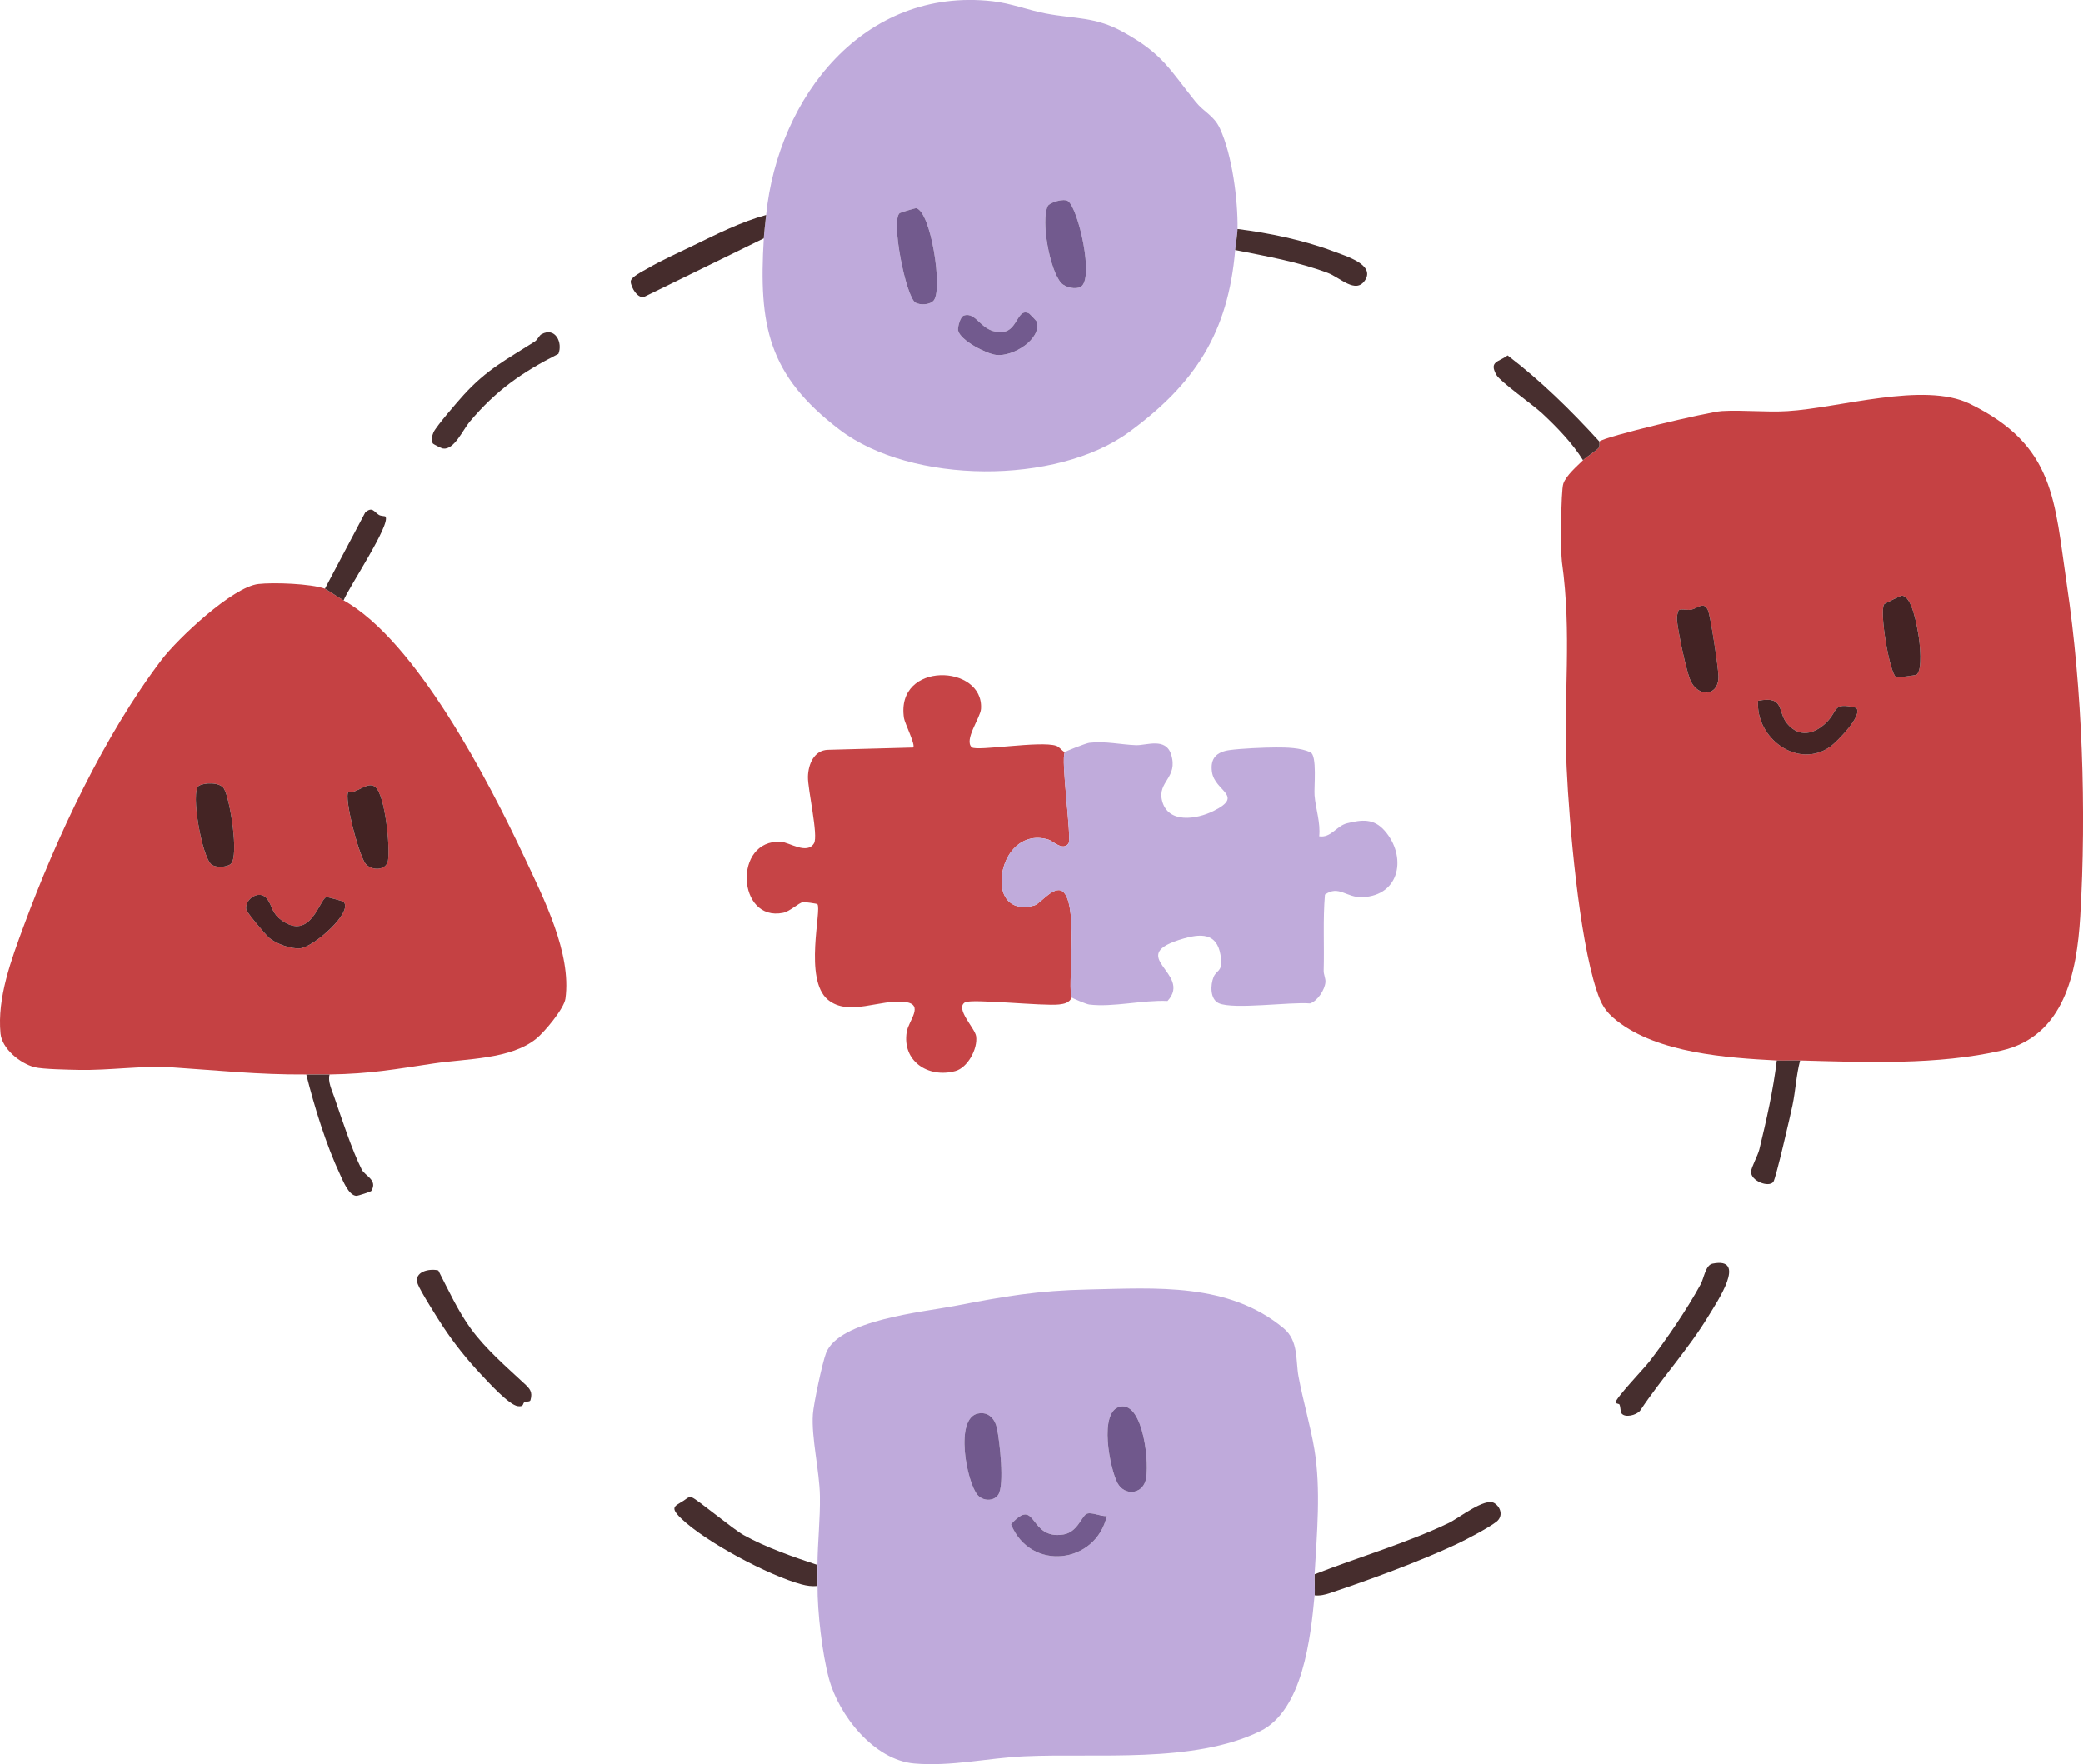
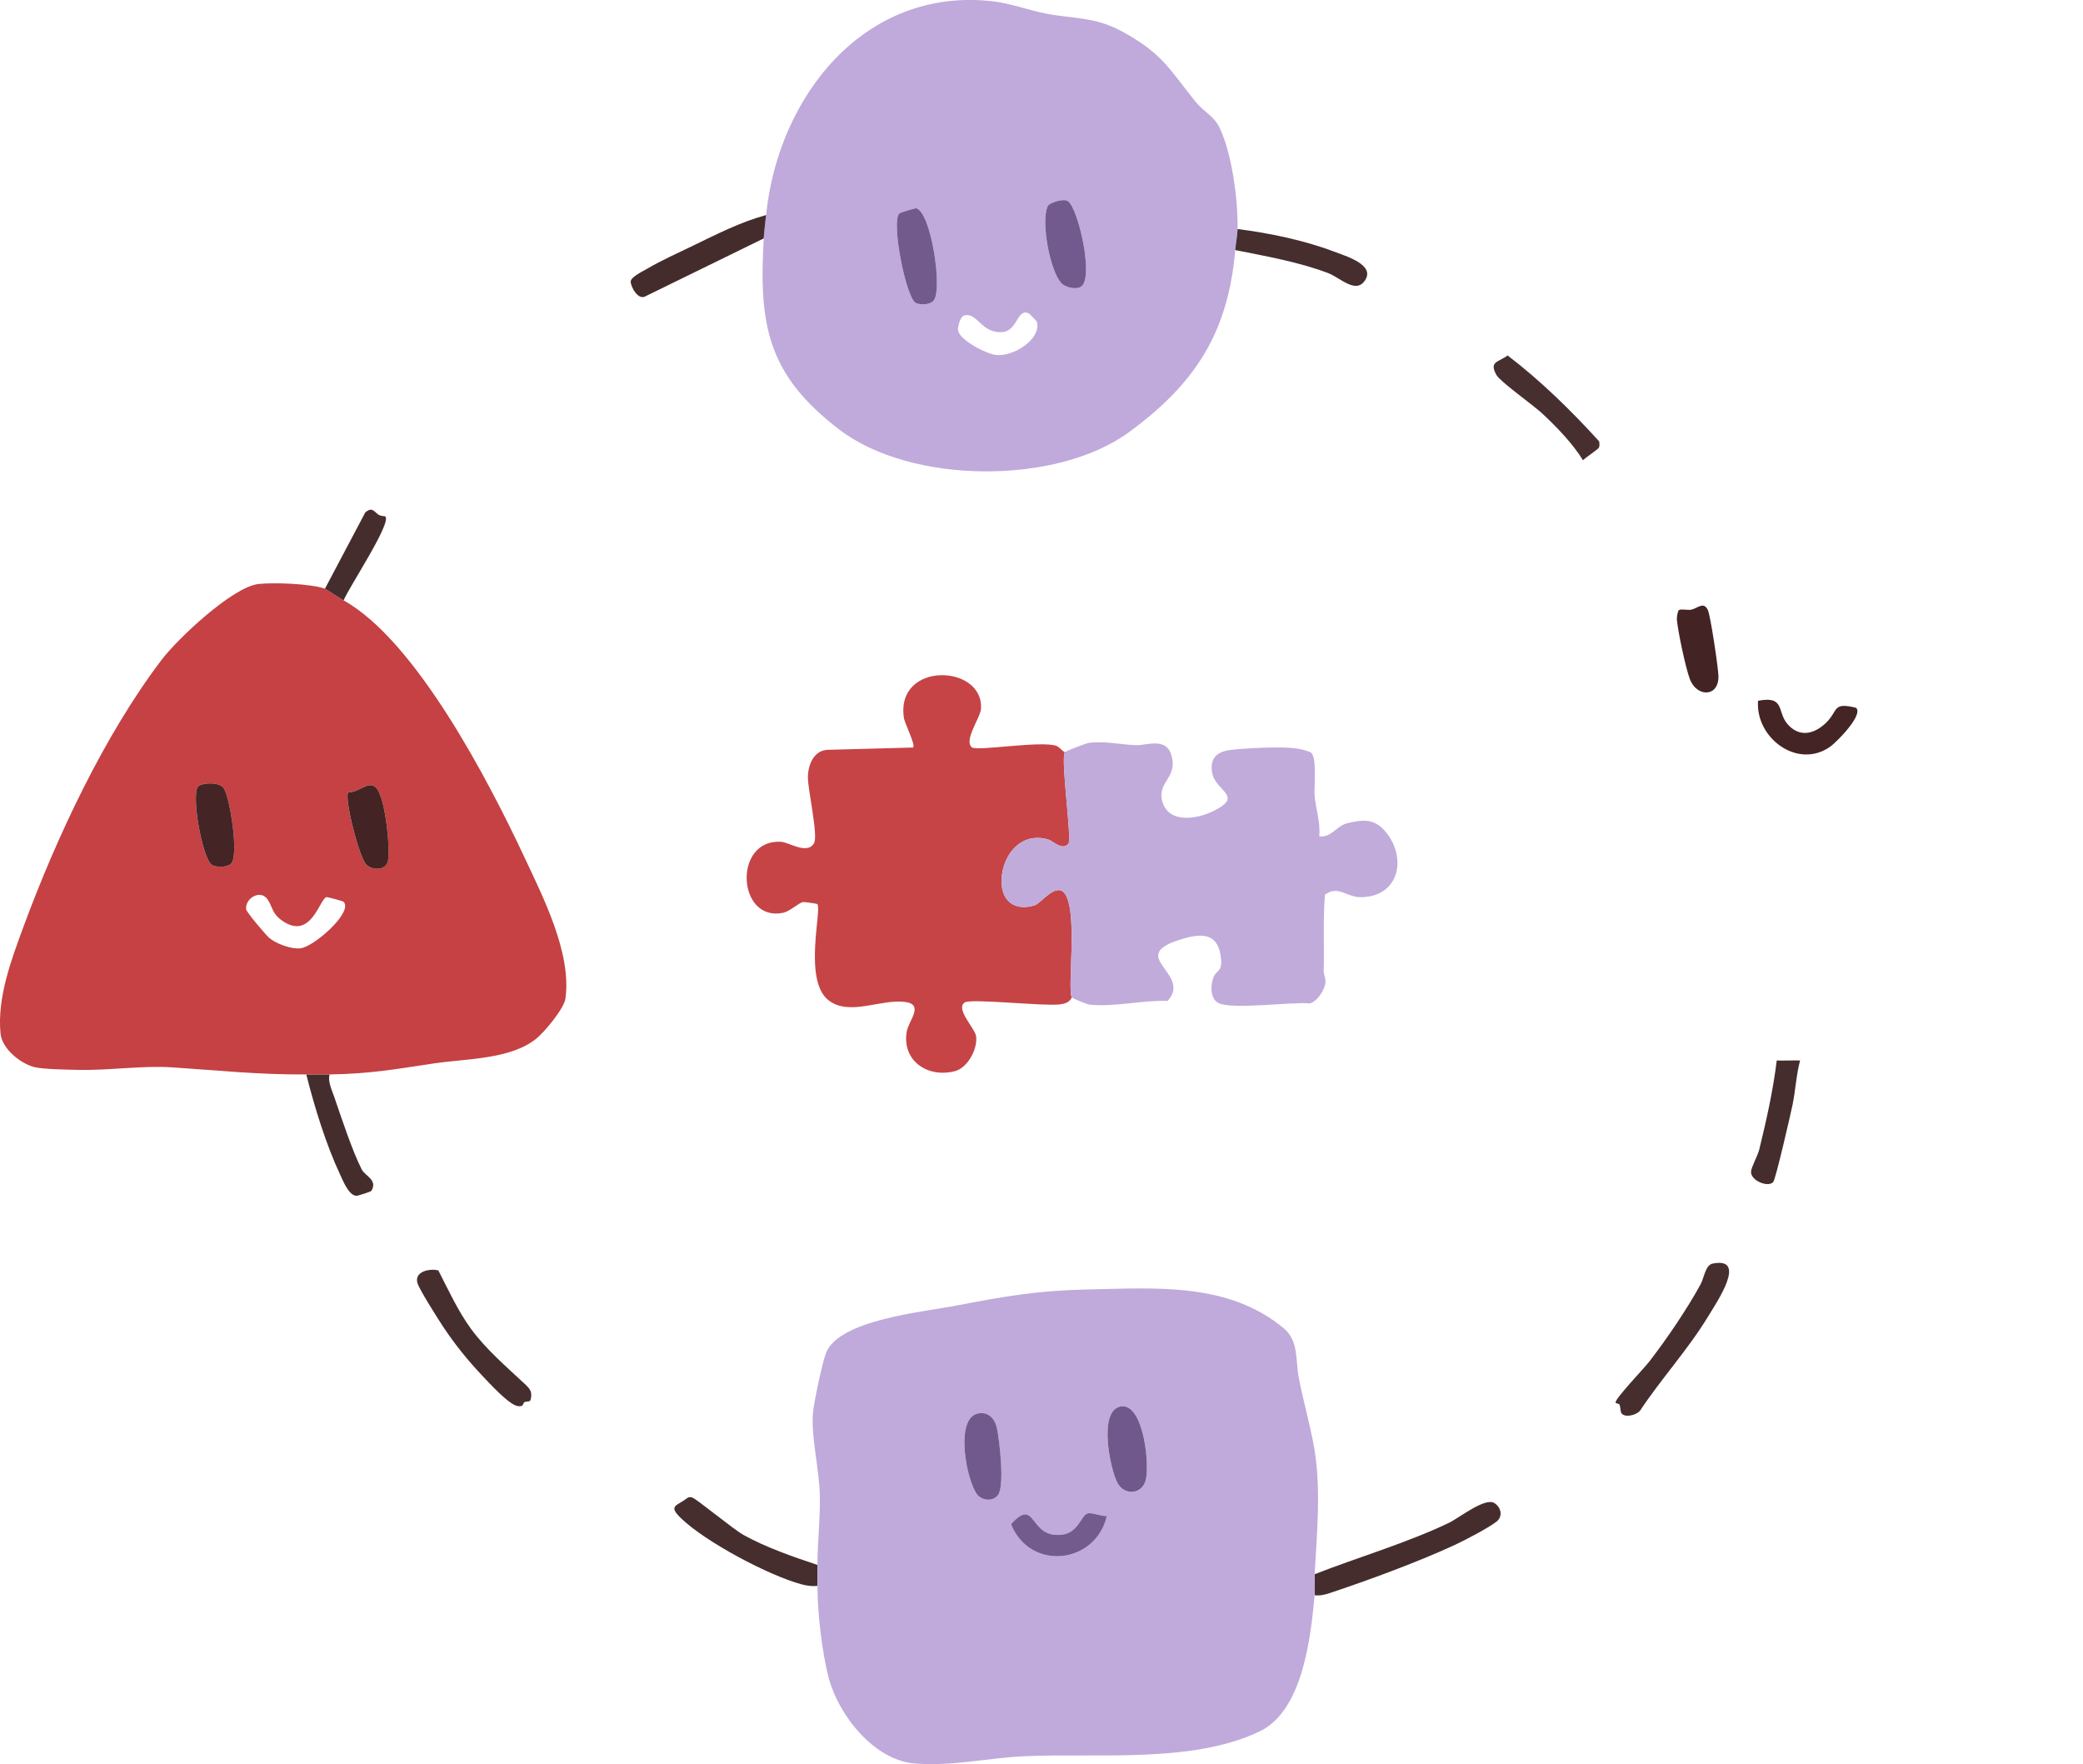
<svg xmlns="http://www.w3.org/2000/svg" id="Layer_2" version="1.1" viewBox="0 0 973.09 824.1">
  <defs>
    <style>
      .st0 {
        fill: #c54143;
      }

      .st1 {
        fill: #71598d;
      }

      .st2 {
        fill: #482f2f;
      }

      .st3 {
        fill: #bfaadb;
      }

      .st4 {
        fill: #472e2e;
      }

      .st5 {
        fill: #725a8e;
      }

      .st6 {
        fill: #70588c;
      }

      .st7 {
        fill: #462d2d;
      }

      .st8 {
        fill: #483030;
      }

      .st9 {
        fill: #735b8e;
      }

      .st10 {
        fill: #432323;
      }

      .st11 {
        fill: #452d2d;
      }

      .st12 {
        fill: #c64446;
      }

      .st13 {
        fill: #725a8d;
      }

      .st14 {
        fill: #462e2e;
      }

      .st15 {
        fill: #432324;
      }

      .st16 {
        fill: #442424;
      }

      .st17 {
        fill: #452c2c;
      }

      .st18 {
        fill: #c0abdb;
      }
    </style>
  </defs>
  <g>
    <path class="st7" d="M614.12,745.19c.29-3.16-.18-6.61,0-9.82,20.32-7.96,43.09-14.59,62.71-23.99,4.78-2.29,16.84-11.98,21.24-9.28,3.13,1.92,4.2,6.18,1.05,8.68-3.55,2.81-14.38,8.5-18.84,10.59-17.1,8-40.95,16.77-59.01,22.78-2.37.79-4.63,1.32-7.15,1.03Z" />
    <path class="st14" d="M381.87,731c-.02,2.88.02,6.77,0,9.82-2.57.27-4.95-.08-7.43-.74-15.36-4.13-44.9-19.83-56.34-30.9-6.2-6-1.82-5.69,2.77-9.27.76-.62,1.52-.66,2.45-.41,1.94.52,19.05,14.75,24.03,17.52,10.41,5.8,23.21,10.24,34.53,13.99Z" />
  </g>
  <g>
    <g>
      <g>
        <path class="st3" d="M381.87,731c.07-10.79,1.32-21.44,1.14-32.23-.2-11.72-4.03-27.19-3.29-38.12.33-4.94,4.43-24.25,6.19-28.71,6.04-15.36,45.13-19.06,59.9-21.89,23.69-4.55,38.44-7.21,63.06-7.73,31.23-.65,65.03-3.31,90.8,18.12,7.08,5.88,5.57,15.1,6.97,22.6,2.07,11.14,5.65,23.36,7.42,34.03,3.09,18.64,1.15,39.53.08,58.28-.18,3.21.29,6.66,0,9.82-1.83,19.79-5.55,53.77-25.42,63.47-31.32,15.29-76.46,10.16-110.37,11.75-17.07.8-34,4.85-51.24,3.36-18.82-1.63-35.28-22.46-39.9-39.72-3.16-11.78-5.4-31.16-5.31-43.23.02-3.05-.02-6.94,0-9.82ZM523.34,657.04c-10.33,2.13-4.76,29.33-1.28,35.71,3.2,5.88,11.09,5.39,13.07-.96,2.14-6.85-.8-37.01-11.79-34.75ZM456.81,660.29c-10.97,2.29-5.22,31.93-.22,37.95,2.48,2.98,7.6,3.16,9.73,0,3.03-4.52.66-25.02-.57-30.97-.94-4.54-4.01-8-8.94-6.97ZM507.48,707.22c-2.29,1.35-4.25,8.48-10.63,9.53-16.56,2.71-12.24-18.27-24.55-4.77,9.03,22.25,39.65,18.65,44.79-3.89-2.65.47-7.43-2.16-9.6-.88Z" />
        <path class="st6" d="M523.34,657.04c10.98-2.26,13.93,27.89,11.79,34.75-1.98,6.35-9.87,6.84-13.07.96-3.47-6.38-9.05-33.58,1.28-35.71Z" />
        <path class="st1" d="M456.81,660.29c4.93-1.03,8,2.43,8.94,6.97,1.23,5.95,3.61,26.45.57,30.97-2.13,3.17-7.25,2.99-9.73,0-5.01-6.01-10.75-35.66.22-37.95Z" />
        <path class="st9" d="M507.48,707.22c2.18-1.29,6.95,1.35,9.6.88-5.14,22.54-35.75,26.14-44.79,3.89,12.32-13.5,7.99,7.48,24.55,4.77,6.38-1.05,8.34-8.18,10.63-9.53Z" />
      </g>
      <g>
        <g>
          <path class="st12" d="M500.72,465.91c-1.2,2.55-3.48,3.01-5.98,3.3-7.55.85-41.05-2.84-44.01-.96-4.63,2.93,4.7,12.02,5.25,15.74.88,5.91-3.96,14.77-9.73,16.33-12.69,3.43-24.95-4.67-22.68-18.34.87-5.27,8.33-12.73-.75-13.94-11.45-1.53-26.31,6.98-36.05-1.02-11.53-9.47-2.72-42.41-4.96-44.68-.24-.24-6.05-1.08-6.77-.94-2.01.41-6.02,4.33-9.22,4.99-21.51,4.41-23.48-34.47-1-33.17,3.83.22,12.2,6.15,15.43.71,2.14-3.59-2.97-25.23-2.83-31.1s2.9-12.4,9.34-12.57l39.82-1.07c1.21-1.14-3.92-11.31-4.29-13.69-4.16-26.82,37.45-25.32,35.98-4.32-.29,4.13-8.09,14.55-4.31,17.9,2.24,1.99,32.08-3.18,39.43-.7,1.65.56,2.55,2.27,4.07,3-2.06,3.07,3.31,40.38,1.71,42.61-2.63,3.67-7.26-1.13-9.28-1.76-13.58-4.24-22.73,8.53-21.94,20.83.56,8.77,7.1,12.43,15.4,9.83,2.97-.93,9.8-10.58,13.84-5.77,6.62,7.88,1.24,45.16,3.54,48.81Z" />
          <path class="st18" d="M497.45,351.37c.34-.51,9.98-4.21,11.42-4.39,7.34-.9,14.94.88,21.83,1.12,4.79.17,13.87-3.76,16.41,4.31,3.45,10.99-6.55,12.58-4.21,21.68,2.78,10.78,16.13,8.65,23.98,4.76,14.68-7.28.61-9.09-.69-18.28-.89-6.31,2.13-9.33,8.22-10.18,5.37-.75,16-1.22,21.66-1.24,5.13-.02,11.37.11,16.11,2.25,3.24,1.46,1.63,16.42,1.94,20.15.51,6.3,2.84,12.63,2.17,19.11,5.52.85,8.03-4.85,13-6.09,7.15-1.78,12.52-2.22,17.5,3.39,10.4,11.7,7.61,30.35-10.31,31.13-7.55.33-11.02-5.82-17.51-1.2-.99,11.83-.26,23.68-.59,35.5-.05,1.78.94,3.63.83,5.31-.23,3.54-3.7,8.94-7.22,10.02-9.01-.81-35.66,2.96-42.56-.08-4.19-1.85-4.01-8.55-2.48-12.25,1.37-3.3,4.02-2.39,3.49-8.32-1.04-11.46-7.72-12.43-17.19-9.75-28.88,8.16,4.27,16.14-7.82,29.26-11.51-.53-25.44,3.02-36.56,1.66-1.39-.17-7.91-2.93-8.15-3.3-2.31-3.65,3.08-40.93-3.54-48.81-4.04-4.81-10.87,4.84-13.84,5.77-8.3,2.6-14.83-1.06-15.4-9.83-.79-12.29,8.35-25.06,21.94-20.83,2.02.63,6.65,5.43,9.28,1.76,1.6-2.23-3.77-39.54-1.71-42.61Z" />
        </g>
        <g>
          <path class="st3" d="M578.14,107c-.05,2.75-.82,6.65-1.09,9.82-3.32,38.45-18.52,62.28-49.64,85.06-33.84,24.77-101.59,24.43-135.15-1.09-33.62-25.56-37.88-48.87-35.46-89.43.2-3.42.73-7.34,1.09-10.91,5.56-55.18,45.75-106.64,105.8-99.86,8.55.97,16.65,4.18,24.8,5.73,13.83,2.64,23.03,1.4,36.11,8.6,18.62,10.25,21.75,17.51,33.92,32.61,4.05,5.01,8.55,6.37,11.42,12.57,5.69,12.29,8.43,33.42,8.2,46.89ZM504.85,134.03c6.45-3.66-1.06-36.44-5.89-40.02-2-1.49-8.73.65-9.51,2.31-3.26,6.99.95,29.98,6.28,35.87,1.94,2.15,6.77,3.19,9.12,1.85ZM420.25,99.58c-4.17,3.49,2.92,39.09,7.4,41.8,2.25,1.36,7.07,1.06,8.66-1.18,4.05-5.71-1.46-41.25-8.31-42.92-.39-.1-7.44,2.04-7.75,2.3ZM480.86,146.55c-5.56-3.17-5.4,7.8-12.27,8.53-10.31,1.09-12.1-9.85-18.44-7.6-1.61.57-2.86,5.53-2.6,6.86.91,4.66,13.13,10.96,17.83,11.49,7.87.9,21.12-7.28,19.02-15.48-.06-.25-3.31-3.66-3.54-3.79Z" />
-           <path class="st8" d="M202.19,207.15c-.79-1.39-.33-3.76.34-5.21,1.31-2.84,11.37-14.46,14.13-17.49,10.88-11.95,19.87-16.42,33.03-24.8,1.57-1,2.08-2.85,3.3-3.52,6.43-3.53,10,3.99,7.87,9.19-17.18,8.71-29.03,16.99-41.44,31.7-3.13,3.71-7.26,13.31-12.47,12.52-.77-.12-4.54-2.01-4.76-2.4Z" />
          <path class="st17" d="M357.88,100.46c-.36,3.57-.89,7.49-1.09,10.91l-55.33,27.07c-3.36,1.92-6.87-4.48-6.82-6.94.04-2.15,5.88-4.89,8-6.14,6.35-3.74,14.32-7.29,21.06-10.57,11.05-5.37,22.32-11.1,34.19-14.34Z" />
          <path class="st14" d="M577.05,116.82c.27-3.17,1.04-7.07,1.09-9.82,14.4,1.78,31.01,5.22,44.68,10.39,6.02,2.28,19.83,6.29,14.8,13.67-4.35,6.38-11.52-1.36-17.29-3.54-13.71-5.17-28.92-7.84-43.28-10.7Z" />
          <path class="st13" d="M420.25,99.58c.31-.26,7.36-2.4,7.75-2.3,6.85,1.67,12.36,37.21,8.31,42.92-1.58,2.23-6.4,2.53-8.66,1.18-4.48-2.7-11.57-38.31-7.4-41.8Z" />
          <path class="st5" d="M504.85,134.03c-2.35,1.33-7.18.3-9.12-1.85-5.33-5.89-9.54-28.88-6.28-35.87.77-1.66,7.51-3.79,9.51-2.31,4.83,3.59,12.34,36.37,5.89,40.02Z" />
-           <path class="st5" d="M480.86,146.55c.23.13,3.47,3.54,3.54,3.79,2.11,8.2-11.15,16.38-19.02,15.48-4.7-.54-16.92-6.84-17.83-11.49-.26-1.33.99-6.29,2.6-6.86,6.34-2.25,8.13,8.7,18.44,7.6,6.87-.73,6.71-11.7,12.27-8.53Z" />
        </g>
      </g>
    </g>
    <g>
-       <path class="st0" d="M840.92,495.37c-3.64-.1-7.83.16-10.9,0-23.41-1.21-55.52-3.47-74.69-18.55-5.63-4.43-7.38-7.82-9.55-14.44-8.1-24.68-12.69-76.98-13.93-103.88-1.55-33.51,2.55-62.09-2.19-95.99-.65-4.68-.53-33.08.65-36.56,1.31-3.86,6.42-8.19,9.22-10.96,1.53-1.51,6.65-4.82,7.35-5.8s.12-2.74.28-2.92c1.94-2.23,51.08-13.88,57.2-14.23,10.08-.58,20.47.63,30.57.03,24.25-1.43,63.81-13.91,85.24-3.44,39.96,19.51,39.5,45.19,45.34,84.45,7.23,48.54,9.26,105.43,6.26,155.17-1.58,26.23-7.52,55.76-36.78,62.48-29.83,6.85-63.52,5.47-94.06,4.63ZM895.25,315.19c3.04-2.02,1.56-15.05.95-18.6-.7-4.07-3.03-18.37-7.84-18.34-.46,0-7.97,3.66-8.22,4.05-2.26,3.59,2.54,32.07,5.62,34.02.49.31,9.09-.87,9.49-1.14ZM784.37,284.97c-.65.4-1.1,3.41-1,4.48.48,5.56,4.1,22.61,6.06,27.8,3.23,8.53,13.46,8.51,13.36-1.27-.04-3.71-3.72-28.57-4.99-31.1-2.02-4.02-4.61-.77-7.66-.09-1.7.38-4.68-.47-5.77.19ZM867.09,330.64c-11.3-2.83-8.14,1.39-14.16,7.11-5.5,5.23-12.36,6.88-17.93.44-4.88-5.64-1.02-13.33-13.72-10.83-1.28,17.42,18.64,32.28,33.86,21.33,2.72-1.96,15.48-14.66,11.95-18.05Z" />
      <path class="st14" d="M756.55,656.07c-.16-.38-1.81-.41-1.83-.94-.09-1.95,13.34-15.96,15.77-19.12,8.19-10.63,17.52-24.3,23.94-36.05,1.62-2.96,2.29-9.03,5.57-9.69,16.54-3.34,2.12,17.81-1.83,24.35-9.4,15.56-21.97,29.22-32.01,44.34-1.67,2.1-7.16,3.48-8.72,1.16-.52-.78-.31-2.65-.9-4.04Z" />
      <path class="st2" d="M747.14,206.28c-.16.18.41,1.96-.28,2.92s-5.82,4.29-7.35,5.8c-4.94-7.97-12.21-15.46-19.05-21.85-4.11-3.84-19.58-14.83-21.34-17.91-3.72-6.5,1.02-6.04,5.16-9.2,15.39,11.71,29.7,25.74,42.87,40.23Z" />
      <path class="st11" d="M840.92,495.37c-1.82,6.84-2.12,14.06-3.57,20.97-.97,4.61-7.79,34.34-8.95,35.77-2.26,2.77-10.66-.57-10.39-4.82.14-2.22,3.13-7.37,3.87-10.43,3.33-13.68,6.45-27.52,8.14-41.49,3.07.16,7.26-.1,10.9,0Z" />
      <path class="st16" d="M867.09,330.64c3.53,3.39-9.23,16.09-11.95,18.05-15.22,10.96-35.14-3.9-33.86-21.33,12.69-2.5,8.84,5.19,13.72,10.83,5.57,6.44,12.43,4.78,17.93-.44,6.02-5.72,2.86-9.94,14.16-7.11Z" />
      <path class="st15" d="M784.37,284.97c1.09-.66,4.07.19,5.77-.19,3.04-.68,5.64-3.92,7.66.09,1.27,2.53,4.96,27.39,4.99,31.1.09,9.77-10.13,9.8-13.36,1.27-1.96-5.18-5.58-22.23-6.06-27.8-.09-1.07.35-4.08,1-4.48Z" />
-       <path class="st15" d="M895.25,315.19c-.4.26-9,1.45-9.49,1.14-3.08-1.94-7.87-30.42-5.62-34.02.24-.39,7.76-4.05,8.22-4.05,4.82-.03,7.14,14.27,7.84,18.34.61,3.55,2.09,16.58-.95,18.6Z" />
    </g>
    <g>
      <path class="st0" d="M151.8,275c.49.17,6.71,4.33,8.72,5.45,33.98,18.97,67.94,84.75,84.48,120.02,8.95,19.08,22.08,44.86,19.15,66.03-.65,4.67-9.9,15.76-13.82,18.85-12.1,9.56-32.4,9.14-47.54,11.39-18.45,2.75-29.48,4.84-48.82,5.16-3.27.05-7.68-.02-10.9,0-22.68.14-40.73-1.88-62.65-3.31-14.12-.92-29.17,1.49-43.71,1.18-4.63-.1-16.76-.29-20.53-1.26-6.78-1.74-15.23-8.63-15.93-15.71-1.65-16.75,5.08-34.63,10.84-50.22,15.29-41.37,37.65-89.15,64.38-124.32,7.6-10,33.18-34.07,45.25-35.45,7.1-.81,24.45-.17,31.08,2.18ZM107.92,403.47c3.78-3.77-.39-30-3.21-34.99-1.91-3.36-9.58-2.9-11.86-1.36-3.9,2.63,1.44,33.18,5.96,36.71,2,1.56,7.37,1.39,9.11-.36ZM162.78,369.98c-2.28,2.27,4.95,30.22,8.16,33.69,2.94,3.19,9.47,2.98,10.3-1.57,1.1-6.01-1.24-30.68-5.92-34.48-3.61-2.93-8.23,3.05-12.55,2.36ZM160.48,421.23c-.29-.29-7.59-2.29-7.99-2.17-3.24.93-7.23,20.63-20.87,10.87-4.63-3.31-4.26-6.34-6.6-9.76-3.49-5.11-10.84-.19-9.99,4.67.25,1.4,9.06,11.8,10.66,13.2,3.25,2.83,10.29,5.37,14.56,4.96,6.37-.61,24.99-17.06,20.23-21.76Z" />
      <path class="st4" d="M245.1,646.42c2.35,2.2,3.84,3.72,2.72,7.59-.28.96-1.94.44-2.89,1.04-.85.53-.04,2.18-3.03,1.78-4.1-.54-13.75-11.19-17.07-14.71-6.45-6.83-12.71-14.63-17.88-22.48-2.43-3.69-10.58-16.56-11.79-19.86-2.13-5.81,5.55-7.39,9.61-6.34,4.7,9.12,9.19,18.99,15.26,27.29,7.04,9.61,16.5,17.69,25.06,25.68Z" />
-       <path class="st7" d="M153.98,501.91c-.96,3.15,1.09,7.36,2.14,10.41,3.35,9.75,8.42,25.22,12.89,34.01,1.5,2.95,7.61,4.88,4.45,9.98-.19.31-6.19,2.31-6.98,2.28-3.57-.16-6.21-6.98-7.54-9.8-6.64-14.12-12.05-31.76-15.85-46.87,3.22-.02,7.63.05,10.9,0Z" />
+       <path class="st7" d="M153.98,501.91c-.96,3.15,1.09,7.36,2.14,10.41,3.35,9.75,8.42,25.22,12.89,34.01,1.5,2.95,7.61,4.88,4.45,9.98-.19.31-6.19,2.31-6.98,2.28-3.57-.16-6.21-6.98-7.54-9.8-6.64-14.12-12.05-31.76-15.85-46.87,3.22-.02,7.63.05,10.9,0" />
      <path class="st7" d="M151.8,275l18.86-35.66c3.37-2.78,3.96-.28,6.37,1.21.93.57,2.8.5,3.01.74,2.9,3.22-17.42,33.64-19.51,39.17-2.01-1.12-8.23-5.28-8.72-5.45Z" />
-       <path class="st15" d="M160.48,421.23c4.76,4.7-13.86,21.15-20.23,21.76-4.26.41-11.31-2.13-14.56-4.96-1.6-1.39-10.41-11.8-10.66-13.2-.86-4.87,6.49-9.79,9.99-4.67,2.33,3.41,1.96,6.44,6.6,9.76,13.64,9.76,17.63-9.94,20.87-10.87.4-.11,7.69,1.88,7.99,2.17Z" />
      <path class="st16" d="M107.92,403.47c-1.75,1.74-7.11,1.92-9.11.36-4.51-3.53-9.86-34.08-5.96-36.71,2.28-1.53,9.95-1.99,11.86,1.36,2.83,4.99,6.99,31.22,3.21,34.99Z" />
      <path class="st10" d="M162.78,369.98c4.31.69,8.94-5.29,12.55-2.36,4.67,3.8,7.02,28.47,5.92,34.48-.83,4.56-7.36,4.77-10.3,1.57-3.21-3.48-10.44-31.43-8.16-33.69Z" />
    </g>
  </g>
</svg>